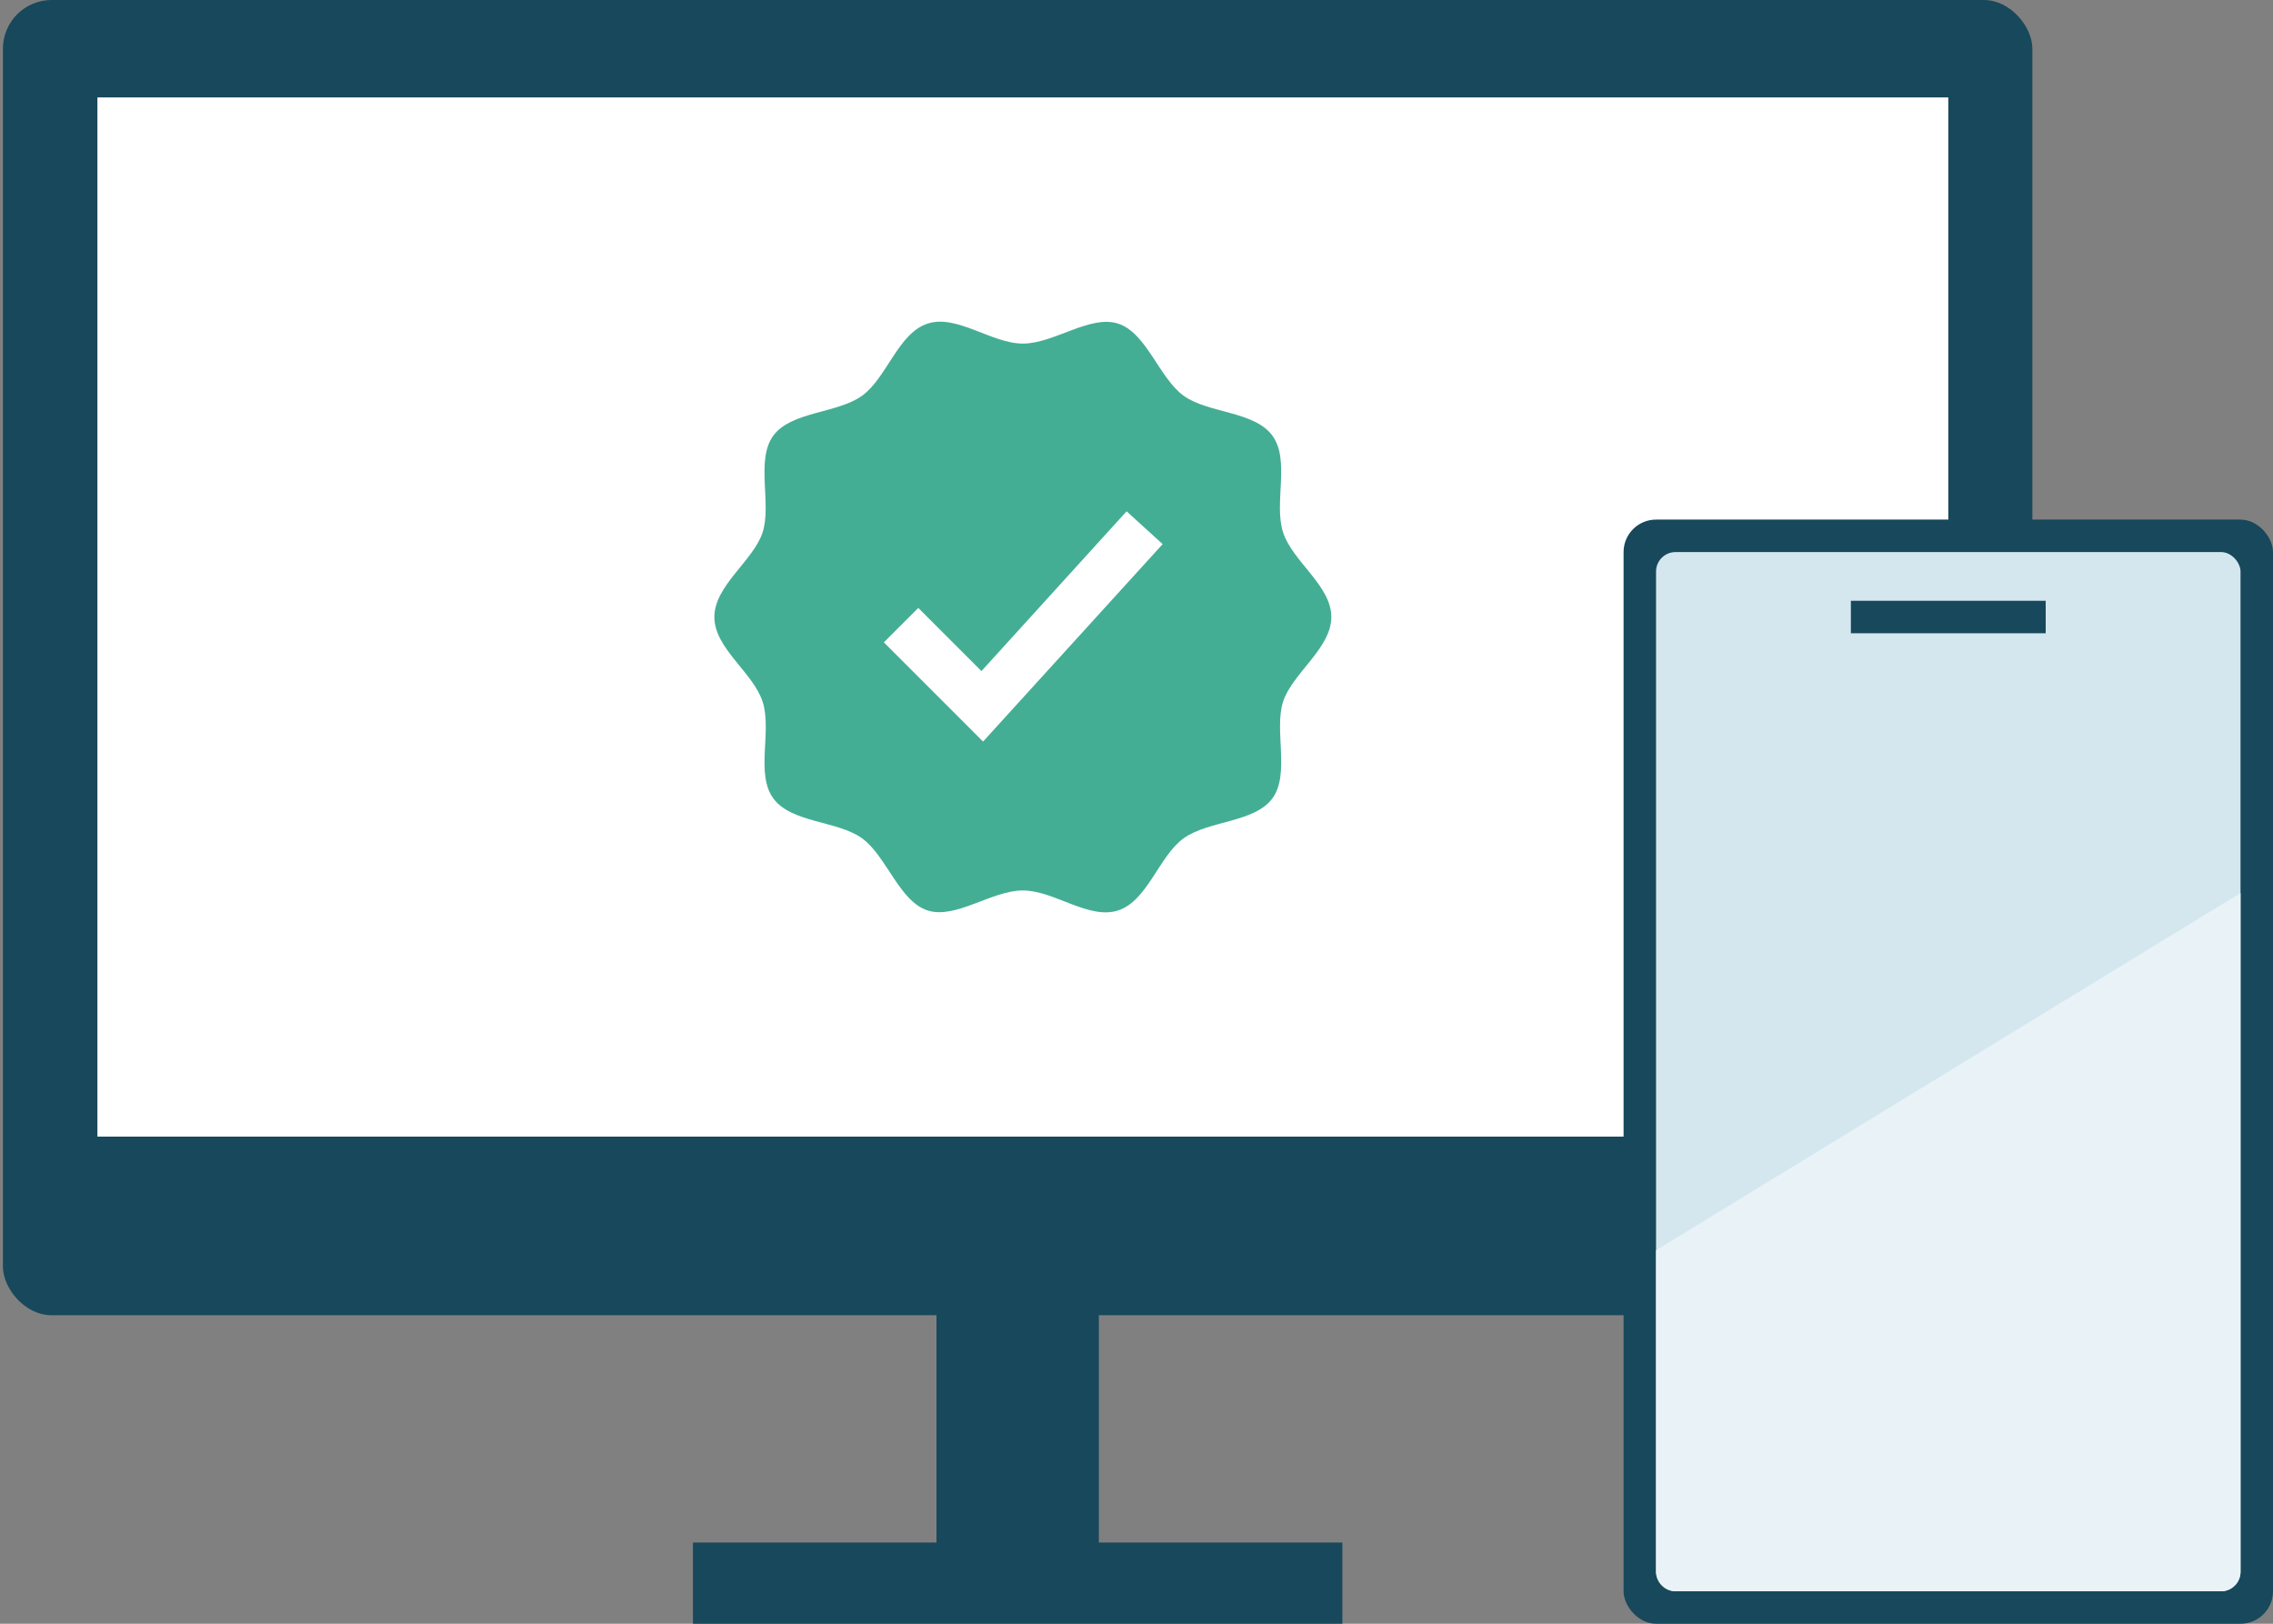
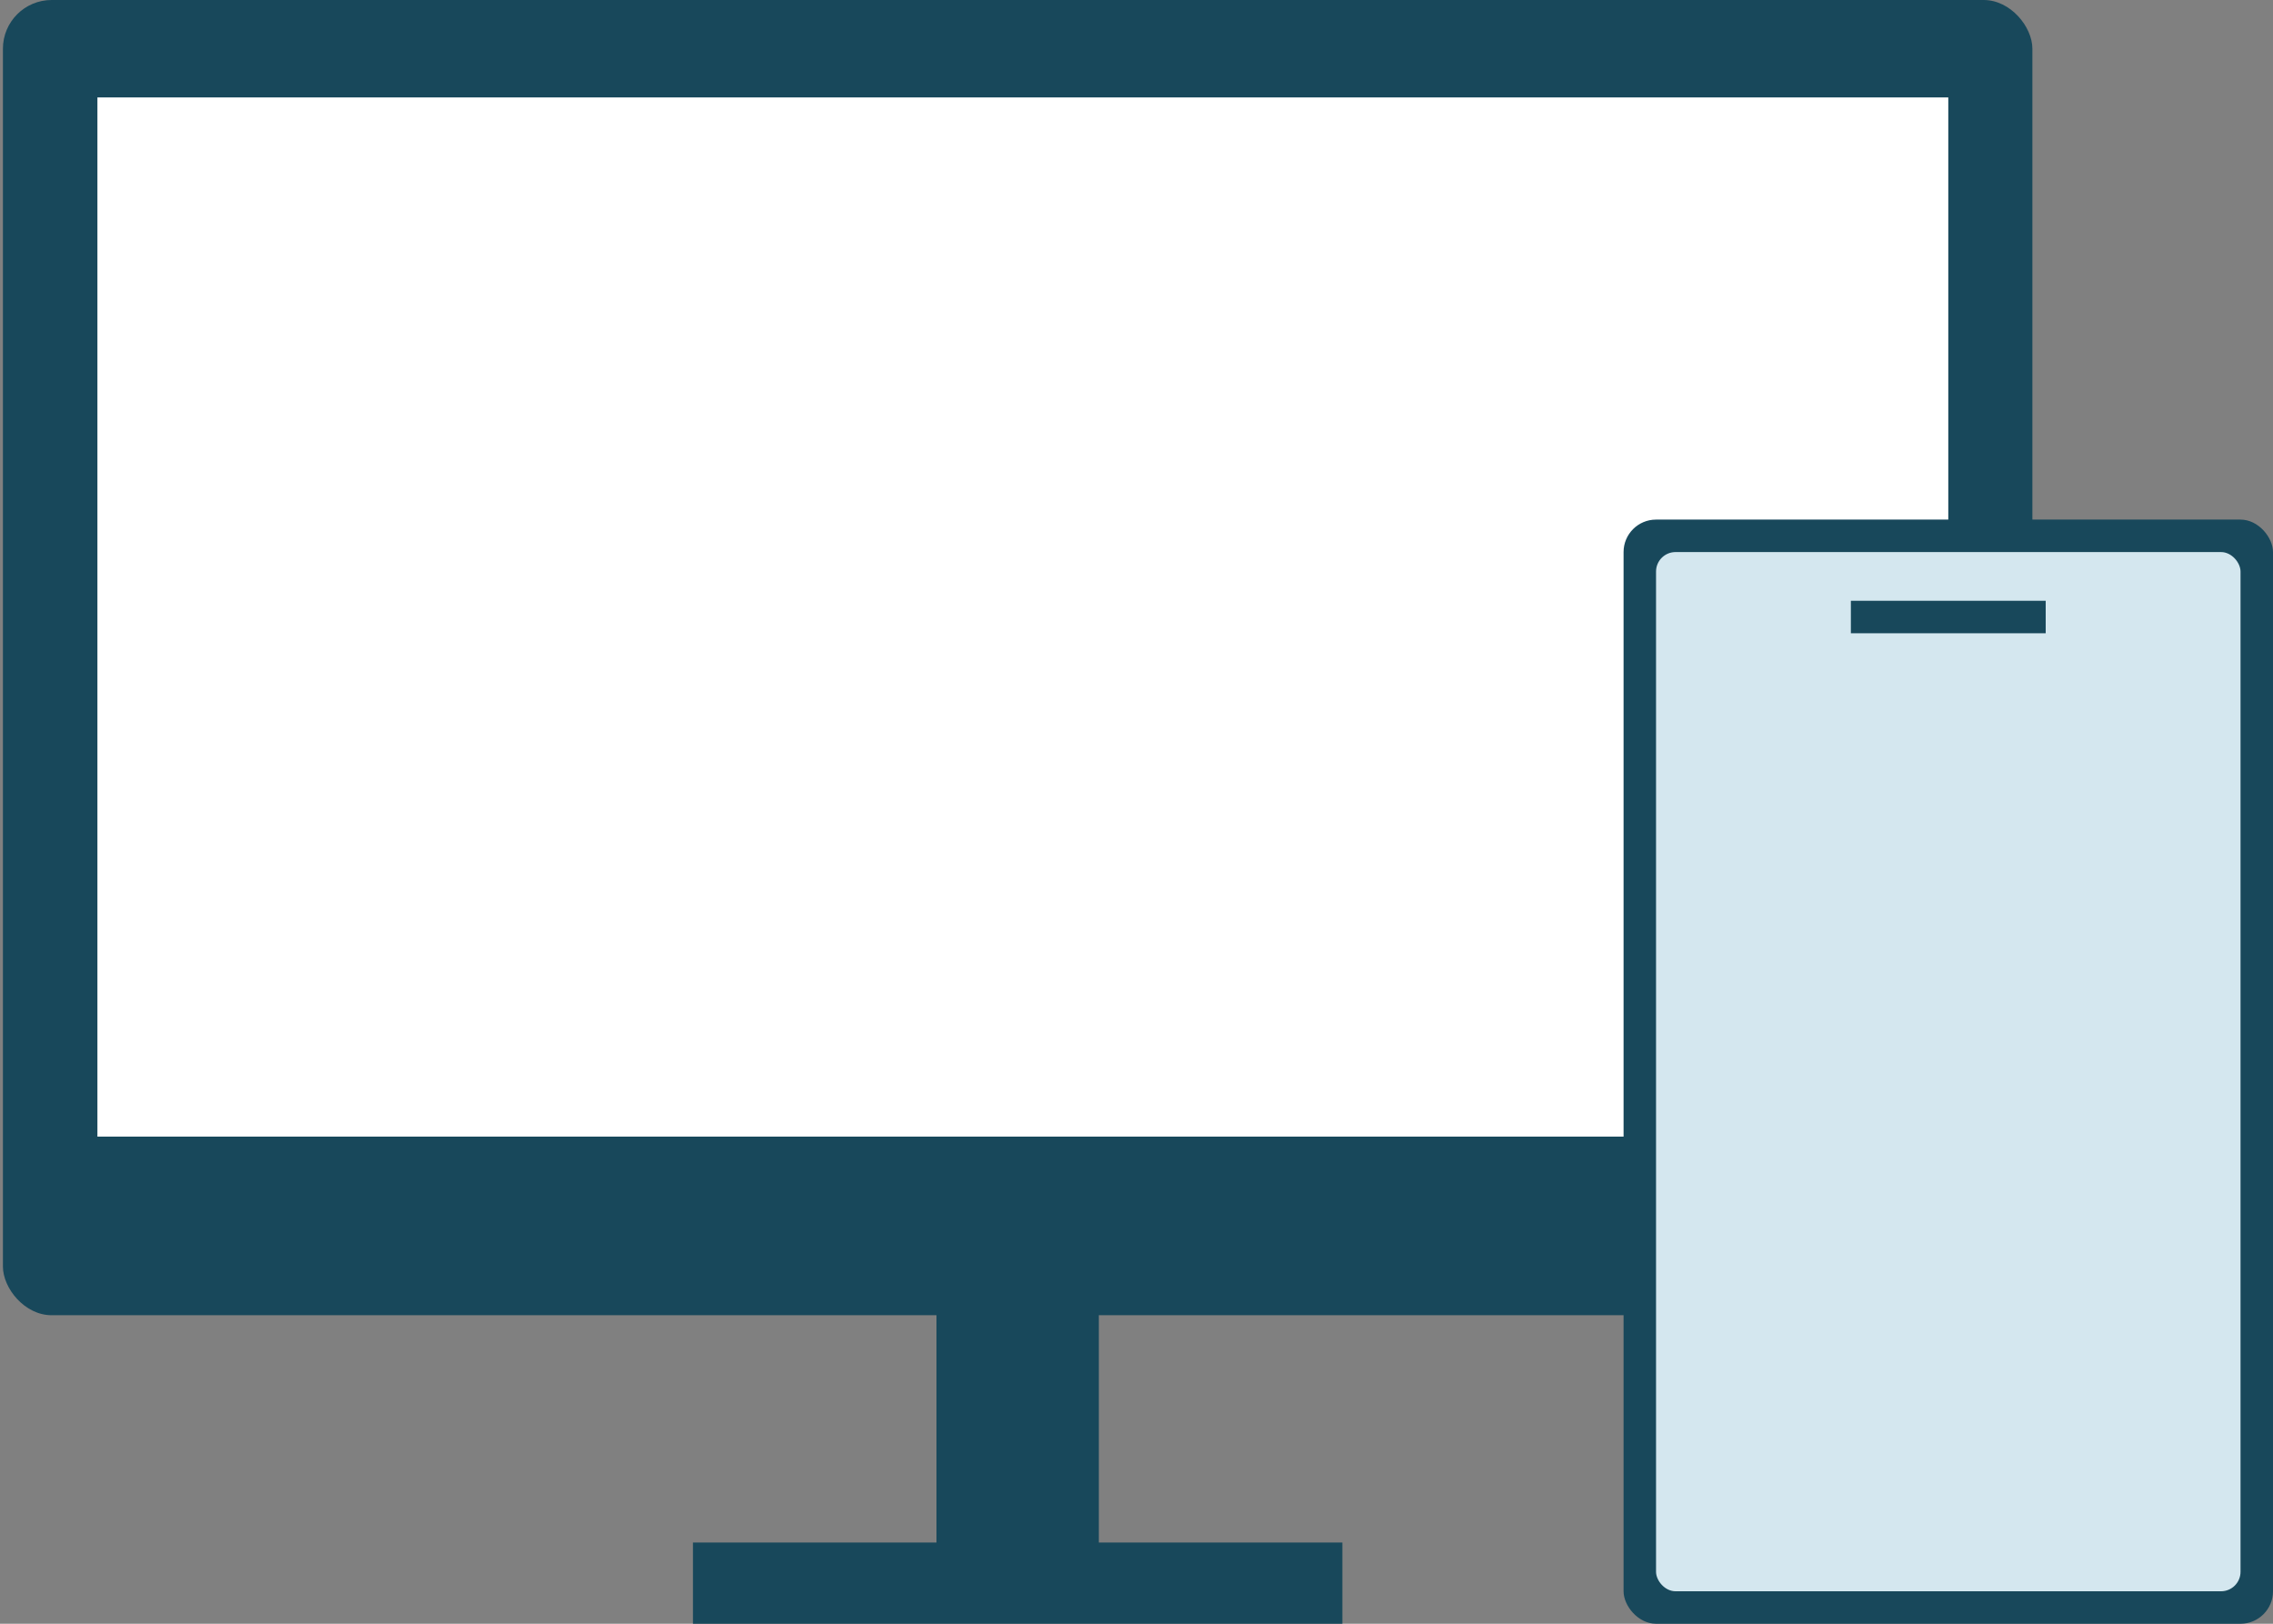
<svg xmlns="http://www.w3.org/2000/svg" viewBox="0 0 140 100">
  <rect x="0" y="0" width="140" height="100" fill="#808080" stroke="none" />
  <rect fill="#18485b" height="81" rx="3" width="125" x=".18" />
  <path d="m42.68 95h40v5h-40zm15-15h10v15h-10z" fill="#18485b" />
  <path d="m6 6h114v64h-114z" fill="#fff" />
-   <path d="m82 38c0 1.93-2.4 3.46-2.97 5.21s.44 4.46-.66 5.96-3.95 1.36-5.47 2.46-2.22 3.85-4.03 4.44-3.94-1.23-5.87-1.23-4.13 1.79-5.87 1.23-2.53-3.35-4.03-4.44-4.36-.94-5.47-2.46-.07-4.15-.66-5.96-2.97-3.27-2.97-5.21 2.4-3.46 2.97-5.21-.44-4.46.66-5.96 3.95-1.36 5.47-2.46 2.22-3.85 4.03-4.44 3.94 1.23 5.87 1.23 4.13-1.79 5.87-1.23 2.53 3.35 4.03 4.44 4.36.94 5.47 2.46.07 4.15.66 5.96 2.97 3.27 2.97 5.21z" fill="#44ae95" />
  <path d="m60.55 45.67-6.11-6.11 2.12-2.12 3.89 3.89 8.94-9.84 2.22 2.02z" fill="#fff" />
  <rect fill="#18485b" height="68" rx="2" width="40" x="100" y="32" />
  <rect fill="#d4e7ef" height="64" rx="1.2" width="36" x="102" y="34" />
-   <path d="m136.8 98h-33.6c-.66 0-1.2-.54-1.2-1.2v-19.8l36-22v41.8c0 .66-.54 1.2-1.2 1.2z" fill="#e9f3f7" />
  <path d="m114 37h12v2h-12z" fill="#18485b" />
</svg>